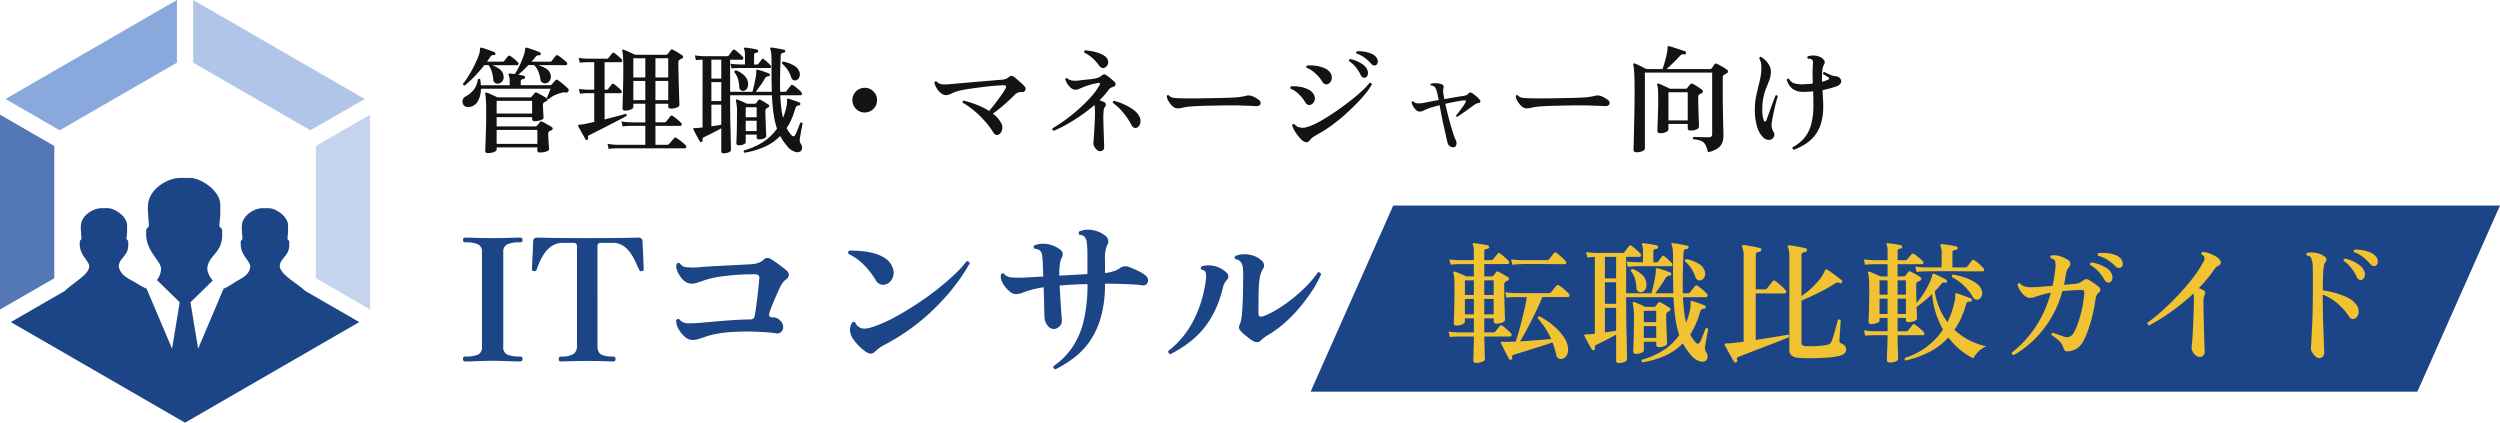
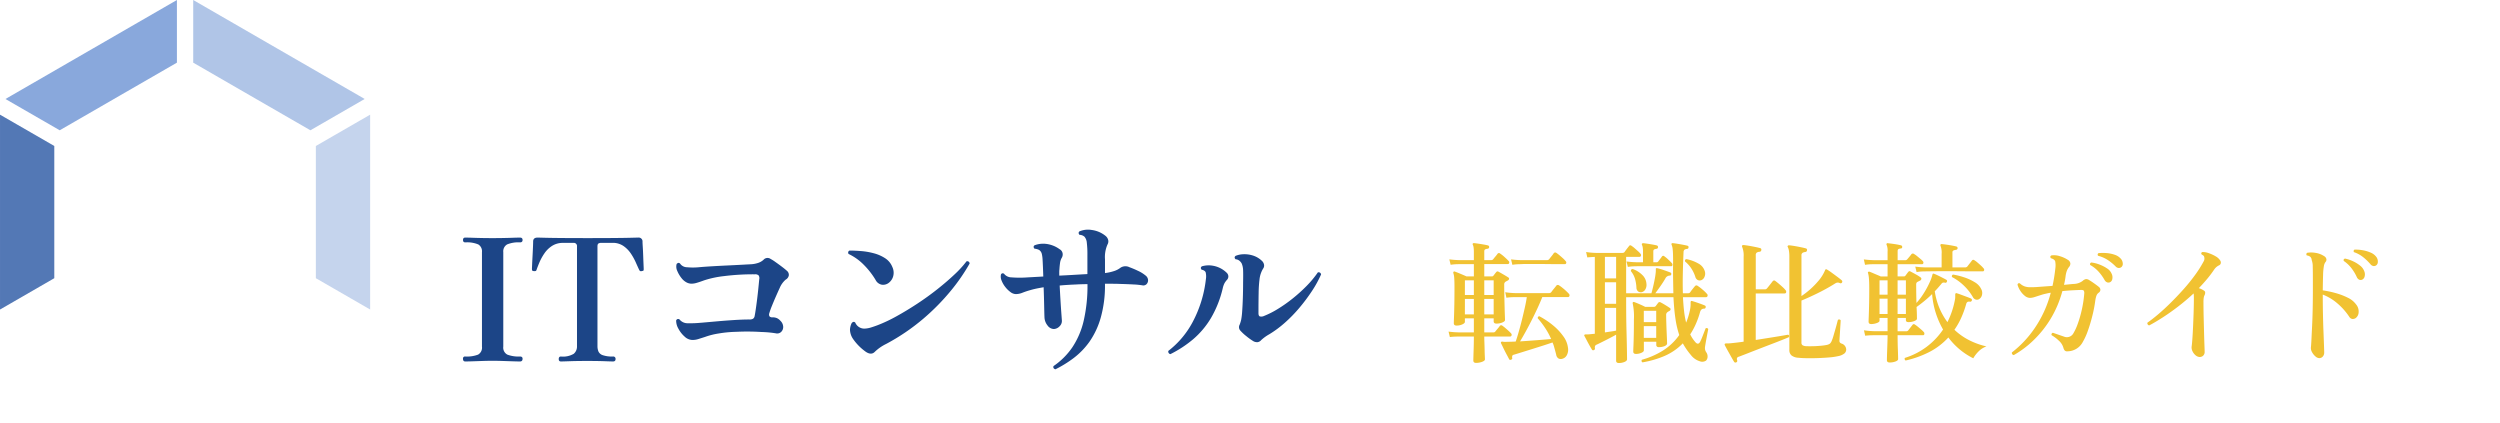
<svg xmlns="http://www.w3.org/2000/svg" width="322.361" height="54.5" viewBox="0 0 322.361 54.5">
  <g id="Group_99385" data-name="Group 99385" transform="translate(-133 -12.5)">
-     <path id="Path_275887" data-name="Path 275887" d="M.65,0H143.361l-10.65,24H-10Z" transform="translate(312 39)" fill="#1c4587" />
    <path id="Path_465261" data-name="Path 465261" d="M.99,0Q.7,0,.7-.352A.253.253,0,0,1,.99-.638,4.1,4.1,0,0,0,2.64-.88a1.028,1.028,0,0,0,.506-1.034V-14.1a1.032,1.032,0,0,0-.473-.99A3.763,3.763,0,0,0,.99-15.356q-.286,0-.286-.308t.286-.308q.374,0,.979.022t1.287.033q.682.011,1.254.011.55,0,1.243-.011t1.32-.033q.627-.022.979-.022.33,0,.33.308t-.33.308a3.781,3.781,0,0,0-1.661.264,1.019,1.019,0,0,0-.495.99V-1.914A1.017,1.017,0,0,0,6.424-.88a4.121,4.121,0,0,0,1.628.242q.33,0,.33.286,0,.352-.33.352Q7.7,0,7.073-.022L5.753-.066Q5.06-.088,4.51-.088q-.572,0-1.254.022L1.969-.022Q1.364,0,.99,0ZM13.332,0q-.286,0-.286-.308,0-.33.286-.33a2.712,2.712,0,0,0,1.65-.352,1.223,1.223,0,0,0,.418-.99V-14.828a.408.408,0,0,0-.462-.462h-1.32a2.572,2.572,0,0,0-1.43.385,3.458,3.458,0,0,0-.99.968,6.733,6.733,0,0,0-.638,1.155q-.242.572-.374.968-.044.132-.132.154a.659.659,0,0,1-.242,0H9.768q-.132-.022-.154-.1a.6.6,0,0,1-.022-.165q0-.088.022-.572t.055-1.1q.033-.616.055-1.144t.022-.726q0-.506.572-.506.11,0,.946.022t2.255.033q1.419.011,3.267.011t3.267-.011q1.419-.011,2.277-.033t.968-.022a.489.489,0,0,1,.55.528q0,.154.033.671t.055,1.144q.022.627.044,1.122t.022.583a.557.557,0,0,1-.022.187q-.022.055-.2.077a.169.169,0,0,0-.066.022.948.948,0,0,1-.154-.011q-.066-.011-.154-.187-.176-.374-.429-.946a7.451,7.451,0,0,0-.638-1.144,3.641,3.641,0,0,0-.957-.968,2.414,2.414,0,0,0-1.408-.4H18.524a.71.71,0,0,0-.341.077q-.143.077-.143.385V-1.98a1.85,1.85,0,0,0,.121.682.917.917,0,0,0,.55.484,3.737,3.737,0,0,0,1.331.176.292.292,0,0,1,.33.33q0,.308-.33.308-.22,0-1.089-.033T16.72-.066q-1.364,0-2.255.033T13.332,0Zm16.94-2.772a1.511,1.511,0,0,1-1-.44,3.622,3.622,0,0,1-.8-1.023,2.068,2.068,0,0,1-.286-1.045.273.273,0,0,1,.44-.132,1.323,1.323,0,0,0,1.078.484,14.237,14.237,0,0,0,1.694-.066h.022q.77-.066,1.87-.165t2.266-.176q1.166-.077,2.068-.077a.955.955,0,0,0,.462-.088.527.527,0,0,0,.22-.352q.066-.33.154-.935t.176-1.32q.088-.715.154-1.375T38.9-10.6a.648.648,0,0,0-.077-.495.642.642,0,0,0-.495-.143,30.01,30.01,0,0,0-3.96.231,12.913,12.913,0,0,0-2.552.539q-.594.22-.979.33a2.492,2.492,0,0,1-.671.11,1.424,1.424,0,0,1-.638-.165,2.018,2.018,0,0,1-.638-.539,3.88,3.88,0,0,1-.561-.946,1.275,1.275,0,0,1-.077-.9q.242-.242.44-.044a1.09,1.09,0,0,0,.9.473,8.087,8.087,0,0,0,1.628-.011q.77-.066,1.727-.121t1.914-.1q.957-.044,1.749-.088t1.232-.066a3.565,3.565,0,0,0,.957-.187,1.954,1.954,0,0,0,.649-.385.687.687,0,0,1,.924-.11,5.462,5.462,0,0,1,.627.4q.407.286.814.594t.649.528a.679.679,0,0,1,.253.583.781.781,0,0,1-.407.561,2.86,2.86,0,0,0-.77,1.078q-.176.374-.462,1.023t-.539,1.276a9.014,9.014,0,0,0-.341.957.477.477,0,0,0,.033.407.483.483,0,0,0,.385.121,1.356,1.356,0,0,1,.583.11,1.376,1.376,0,0,1,.429.33,1.13,1.13,0,0,1,.363.8.872.872,0,0,1-.275.649.744.744,0,0,1-.66.176q-.22-.044-.726-.1t-1.188-.077q-.66-.044-1.474-.055t-1.716.033a15.479,15.479,0,0,0-2.244.209,9.438,9.438,0,0,0-1.8.451l-.869.275A2.522,2.522,0,0,1,30.272-2.772Zm23.54,1.518q-.506.528-1.3-.088A6.666,6.666,0,0,1,51-2.9a2.209,2.209,0,0,1-.4-1.21,2.175,2.175,0,0,1,.22-.836q.242-.286.462-.066a1.257,1.257,0,0,0,1.276.77,3.142,3.142,0,0,0,.759-.143q.385-.121.8-.275a19.191,19.191,0,0,0,2.5-1.177q1.331-.737,2.684-1.628t2.574-1.859q1.221-.968,2.2-1.892a13.373,13.373,0,0,0,1.551-1.694.3.3,0,0,1,.4.286,24.443,24.443,0,0,1-2.387,3.465,28.475,28.475,0,0,1-3.564,3.63,26.921,26.921,0,0,1-4.807,3.267A5.679,5.679,0,0,0,53.812-1.254ZM55.55-10.1a1.194,1.194,0,0,1-.858.2,1.136,1.136,0,0,1-.792-.616,10.132,10.132,0,0,0-1.507-1.936,6.851,6.851,0,0,0-1.969-1.408.29.29,0,0,1,.11-.44q.66,0,1.5.066a9.037,9.037,0,0,1,1.65.286,5.018,5.018,0,0,1,1.452.638,2.386,2.386,0,0,1,.924,1.122,1.735,1.735,0,0,1,.1,1.243A1.6,1.6,0,0,1,55.55-10.1ZM77.088,1.012Q76.736.9,76.846.594a9.208,9.208,0,0,0,2.442-2.442A10.452,10.452,0,0,0,80.74-5.269a20.067,20.067,0,0,0,.484-4.7q-.374,0-.759.011t-.759.033q-.55.022-1.078.055t-.99.077q.044.88.1,1.815t.11,1.672q.055.737.077,1.045a.944.944,0,0,1-.3.726,1.08,1.08,0,0,1-.737.352,1.039,1.039,0,0,1-.8-.44,1.792,1.792,0,0,1-.407-1.034q-.022-.506-.044-1.606T75.57-9.57q-.528.088-.946.176t-.792.2a9.768,9.768,0,0,0-.99.33,2.3,2.3,0,0,1-.858.176,1.192,1.192,0,0,1-.693-.264,3.352,3.352,0,0,1-.671-.66,3.235,3.235,0,0,1-.473-.825,1.286,1.286,0,0,1-.077-.781.25.25,0,0,1,.418-.066,1.224,1.224,0,0,0,.935.44,13.418,13.418,0,0,0,1.771.022q.352-.022.957-.055l1.375-.077q-.022-.66-.044-1.2t-.044-.891a4.235,4.235,0,0,0-.1-.814.867.867,0,0,0-.3-.484.9.9,0,0,0-.253-.121,1.785,1.785,0,0,0-.385-.077q-.242-.242,0-.44a3.156,3.156,0,0,1,1.43-.187,3.687,3.687,0,0,1,1.8.693.744.744,0,0,1,.385.517.839.839,0,0,1-.1.583,1.758,1.758,0,0,0-.231.693q-.055.407-.077.8a2.6,2.6,0,0,0-.022.363v.451q.946-.044,1.881-.1t1.749-.1v-2.464a12.251,12.251,0,0,0-.077-1.584,1.351,1.351,0,0,0-.3-.77,1,1,0,0,0-.638-.242q-.22-.242-.022-.44a2.823,2.823,0,0,1,1.6-.187,3.558,3.558,0,0,1,1.771.759.99.99,0,0,1,.341.517.779.779,0,0,1-.077.583,3.981,3.981,0,0,0-.33,1.914V-11.4a5.887,5.887,0,0,0,1.122-.242,2.742,2.742,0,0,0,.9-.462,1.173,1.173,0,0,1,1.144-.044,11.285,11.285,0,0,1,1.067.451,4.28,4.28,0,0,1,.979.6.793.793,0,0,1,.341.594.7.7,0,0,1-.2.539.591.591,0,0,1-.561.143,9.955,9.955,0,0,0-1.144-.11q-.792-.044-1.694-.066-.462-.022-.957-.022h-1v.044a15.2,15.2,0,0,1-.539,4.3A10.32,10.32,0,0,1,81.5-2.574,9.676,9.676,0,0,1,79.442-.44,14.777,14.777,0,0,1,77.088,1.012Zm25.52-3.63a7.648,7.648,0,0,1-.891-.638,5.832,5.832,0,0,1-.759-.7.658.658,0,0,1-.11-.792q.044-.11.1-.286t.1-.374a8.755,8.755,0,0,0,.121-1.034q.055-.726.088-1.716t.033-2.024q.022-1.078,0-1.584a2.4,2.4,0,0,0-.176-.858,1.208,1.208,0,0,0-.286-.352.826.826,0,0,0-.506-.2q-.242-.242,0-.44a2.807,2.807,0,0,1,.979-.209,3.6,3.6,0,0,1,1.221.154,2.936,2.936,0,0,1,1.166.671.908.908,0,0,1,.3.506.654.654,0,0,1-.121.528,3.368,3.368,0,0,0-.462,1.408,15.087,15.087,0,0,0-.11,1.727q-.022,1.111-.022,2.607,0,.352.187.418a.834.834,0,0,0,.539-.066,11.405,11.405,0,0,0,1.738-.88,18.358,18.358,0,0,0,1.9-1.331,20.1,20.1,0,0,0,1.815-1.628,12.833,12.833,0,0,0,1.474-1.771.311.311,0,0,1,.418.264,14.439,14.439,0,0,1-1.188,2.156,22.943,22.943,0,0,1-1.617,2.156,18.191,18.191,0,0,1-1.892,1.936A13.75,13.75,0,0,1,104.654-3.5a5.418,5.418,0,0,0-1.034.748.727.727,0,0,1-.473.264A.96.96,0,0,1,102.608-2.618ZM91.916-.946a.332.332,0,0,1-.264-.418,11.5,11.5,0,0,0,3.124-3.7A15.4,15.4,0,0,0,96.492-10.6a2.277,2.277,0,0,0-.022-.869q-.088-.275-.528-.363-.22-.264.044-.44a3.087,3.087,0,0,1,1.452-.066,3.331,3.331,0,0,1,1.716.88.676.676,0,0,1,.231.429.637.637,0,0,1-.165.495,2.588,2.588,0,0,0-.319.429,2.648,2.648,0,0,0-.231.649,13.787,13.787,0,0,1-1.518,3.85,10.983,10.983,0,0,1-2.288,2.728A14.633,14.633,0,0,1,91.916-.946Z" transform="translate(192 59.109)" fill="#1c4587" />
-     <path id="Path_465260" data-name="Path 465260" d="M3.9,1.125q-.33,0-.33-.315,0-.06.015-.517T3.63-.885q.03-.72.045-1.575T3.69-4.17q0-1.11-.038-1.628a4.948,4.948,0,0,0-.082-.7.136.136,0,0,1,.03-.15.139.139,0,0,1,.165-.015,3.141,3.141,0,0,1,.42.157q.255.113.517.233t.428.21H9.345a.235.235,0,0,0,.195-.075l.195-.232.21-.248a.19.19,0,0,1,.27-.045q.135.06.39.195t.517.285a3.535,3.535,0,0,1,.4.255.187.187,0,0,1,.082.18.178.178,0,0,1-.128.165q-.075.045-.142.082a1.246,1.246,0,0,1-.143.068.378.378,0,0,0-.18.375q0,.24.022.6t.038.66q.015.3.015.375,0,.12-.18.218a1.751,1.751,0,0,1-.443.158,2.255,2.255,0,0,1-.5.06q-.345,0-.345-.285v-.24H5.04v1.2h5.025a.188.188,0,0,0,.165-.09q.075-.075.2-.225t.2-.255a.237.237,0,0,1,.12-.09.242.242,0,0,1,.165.045q.135.06.382.2t.5.285a3.216,3.216,0,0,1,.39.247.179.179,0,0,1,.082.173.2.2,0,0,1-.128.172q-.075.045-.135.075t-.135.06a.4.4,0,0,0-.18.375q0,.195.015.5t.038.615q.023.315.037.548T11.805.6q0,.2-.375.323a2.406,2.406,0,0,1-.78.127q-.36,0-.36-.285V.39H5.04v.3q0,.165-.352.3A2.187,2.187,0,0,1,3.9,1.125ZM1.44-4.815a.726.726,0,0,1-.525-.12.689.689,0,0,1-.255-.39A.765.765,0,0,1,.69-5.8a.712.712,0,0,1,.33-.367,3.39,3.39,0,0,0,1.065-.87,2.614,2.614,0,0,0,.525-1.32.2.2,0,0,1,.315-.015q.03.2.053.383A3.083,3.083,0,0,1,3-7.62H6.72v-.39a2.026,2.026,0,0,0-.12-.885q-.06-.12,0-.18a.15.15,0,0,1,.15-.06q.12.015.277.03t.353.045a8.507,8.507,0,0,0,.495-.863q.255-.5.473-1.043a7.12,7.12,0,0,0,.323-.975,2.711,2.711,0,0,0,.045-.375.183.183,0,0,1,.045-.135q.045-.045.15-.015.2.045.51.15t.645.225a5.248,5.248,0,0,1,.54.225.182.182,0,0,1,.12.225.2.2,0,0,1-.21.165.563.563,0,0,0-.262.023.7.7,0,0,0-.2.172,3.152,3.152,0,0,1-.24.3q-.135.15-.27.315h2.355a.318.318,0,0,0,.255-.1l.248-.33q.158-.21.247-.315a.251.251,0,0,1,.345-.03q.21.135.547.4a6.529,6.529,0,0,1,.517.45.21.21,0,0,1,.075.24.168.168,0,0,1-.165.135H10.41a4.756,4.756,0,0,1,1.005.45,1.178,1.178,0,0,1,.585.81.929.929,0,0,1-.112.735.731.731,0,0,1-.5.345.71.71,0,0,1-.458-.09.576.576,0,0,1-.247-.45A4.782,4.782,0,0,0,10.4-9.42a2.248,2.248,0,0,0-.533-.8H9.12q-.315.345-.645.66t-.63.57l.4.082q.187.037.307.068.15.03.15.225-.015.165-.21.195a.551.551,0,0,0-.255.075.29.29,0,0,0-.09.255v.465h3.78a.258.258,0,0,0,.21-.09l.233-.27q.143-.165.262-.285a.207.207,0,0,1,.3-.015,5.192,5.192,0,0,1,.427.315q.263.21.51.428t.367.338a.266.266,0,0,1,.045.36.274.274,0,0,1-.315.165,1.39,1.39,0,0,0-.27-.03.737.737,0,0,0-.27.06,4.131,4.131,0,0,0-.817.278,2.8,2.8,0,0,0-.832.532q-.24.03-.24-.2.075-.165.218-.525T12-7.17H3.015a3.3,3.3,0,0,1-.4,1.612A1.433,1.433,0,0,1,1.44-4.815ZM.93-7.59Q.7-7.59.7-7.8a9.362,9.362,0,0,0,.578-.818q.323-.5.645-1.095t.57-1.163A6.286,6.286,0,0,0,2.85-11.88a3.328,3.328,0,0,0,.045-.42.243.243,0,0,1,.045-.15q.045-.045.15-.015.195.045.51.15t.638.225q.322.12.532.21a.183.183,0,0,1,.105.225q-.045.18-.195.15a.669.669,0,0,0-.263.015.4.4,0,0,0-.173.18q-.105.15-.217.315t-.233.33h1.98a.292.292,0,0,0,.255-.1q.09-.12.225-.293t.225-.278a.228.228,0,0,1,.345-.045,4.969,4.969,0,0,1,.487.368,4.98,4.98,0,0,1,.457.428.21.21,0,0,1,.075.24.168.168,0,0,1-.165.135H4.455a3.734,3.734,0,0,1,.983.525,1.237,1.237,0,0,1,.488.84.846.846,0,0,1-.15.7.759.759,0,0,1-.525.315.723.723,0,0,1-.427-.1.489.489,0,0,1-.218-.4A5.071,5.071,0,0,0,4.418-9.36,2.827,2.827,0,0,0,4-10.215H3.45A16.532,16.532,0,0,1,2.16-8.73,14.539,14.539,0,0,1,.93-7.59ZM5.04-.06h5.25v-1.8H5.04Zm0-3.915H9.615V-5.61H5.04ZM19.485.585l-.15-.66a6.583,6.583,0,0,0,.96.12L20.7.06h3.51V-2.385H22.515l-.39.007a7.466,7.466,0,0,0-.84.068l-.15-.645a7.96,7.96,0,0,0,.96.105l.405.015h1.71v-2.4H22.665V-4.8q0,.165-.323.307a1.782,1.782,0,0,1-.727.142.465.465,0,0,1-.247-.06.243.243,0,0,1-.1-.225q0-.09.015-.622t.038-1.3q.023-.765.038-1.583t.015-1.507q0-.75-.03-1.44a4.64,4.64,0,0,0-.105-.945.161.161,0,0,1,.015-.15.16.16,0,0,1,.18-.015q.15.06.42.173t.548.24q.277.128.472.233H26.88a.288.288,0,0,0,.21-.09q.075-.09.188-.248l.188-.262q.1-.15.315-.045t.585.33q.375.225.585.375a.22.22,0,0,1,.127.232.289.289,0,0,1-.187.218.53.53,0,0,0-.127.052,1.113,1.113,0,0,0-.128.083q-.165.075-.165.39,0,.54.015,1.23t.037,1.4q.023.713.038,1.327t.03,1.02q.015.4.015.48,0,.18-.337.315a1.982,1.982,0,0,1-.743.135.5.5,0,0,1-.262-.06.243.243,0,0,1-.1-.225v-.345h-1.65v2.4h1.11a.365.365,0,0,0,.27-.1,2.53,2.53,0,0,0,.173-.2q.112-.143.225-.293a2.192,2.192,0,0,1,.158-.195.184.184,0,0,1,.285-.03,1.831,1.831,0,0,1,.36.24q.225.18.435.368a3.452,3.452,0,0,1,.3.293A.274.274,0,0,1,28.9-2.5a.162.162,0,0,1-.172.12h-3.21V.06h1.5a.347.347,0,0,0,.255-.105q.06-.075.195-.225t.263-.3q.127-.15.188-.21a.2.2,0,0,1,.3-.045,4.506,4.506,0,0,1,.42.285q.24.18.45.36a3.21,3.21,0,0,1,.315.3.256.256,0,0,1,.075.262A.166.166,0,0,1,29.31.51H20.715l-.39.007A7.466,7.466,0,0,0,19.485.585Zm-2.76-1.17q-.165.06-.225-.06-.1-.18-.285-.5t-.36-.652q-.18-.33-.285-.51-.045-.1-.015-.15a.161.161,0,0,1,.15-.075q.12-.015.278-.03a3.262,3.262,0,0,0,.368-.06q.255-.045.585-.12t.69-.15V-6.6H16.8l-.315.007a5.173,5.173,0,0,0-.69.068l-.15-.63a7.622,7.622,0,0,0,.817.09l.337.015h.825v-3.54H16.77l-.315.007q-.315.008-.69.052l-.15-.63a6,6,0,0,0,.818.1l.337.015h2.49a.221.221,0,0,0,.21-.1q.075-.105.225-.293t.21-.278q.12-.18.33-.045a4.982,4.982,0,0,1,.472.375q.292.255.442.405a.242.242,0,0,1,.067.247.167.167,0,0,1-.172.143H18.96v3.54h.255a.234.234,0,0,0,.21-.09,2.888,2.888,0,0,1,.225-.3,2.187,2.187,0,0,0,.21-.285q.12-.165.33-.03a4.982,4.982,0,0,1,.473.375,5.271,5.271,0,0,1,.427.405.222.222,0,0,1,.083.24A.165.165,0,0,1,21-6.6H18.96v3.39q.81-.21,1.553-.4t1.162-.338a.207.207,0,0,1,.113.113.192.192,0,0,1-.008.172q-.4.225-1.02.548t-1.312.682q-.7.36-1.343.683L17.01-1.2a.406.406,0,0,0-.187.15.359.359,0,0,0,.007.24A.181.181,0,0,1,16.725-.585ZM25.515-5.7h1.65V-8.175h-1.65Zm0-2.925h1.65V-11.1h-1.65ZM22.665-5.7H24.21V-8.175H22.665Zm0-2.925H24.21V-11.1H22.665ZM34.32,1.155q-.315,0-.315-.27V-2.07q-.51.285-1.148.607t-1.042.517A.367.367,0,0,0,31.62-.8a.489.489,0,0,0-.03.263.182.182,0,0,1-.12.225.161.161,0,0,1-.225-.075q-.105-.165-.263-.45t-.315-.585q-.157-.3-.262-.5-.045-.09,0-.135A.183.183,0,0,1,30.54-2.1h.18q.105,0,.255-.015l.292-.03.323-.03V-10.92l-.278.015q-.277.015-.577.045l-.135-.615a7.175,7.175,0,0,0,.788.09l.322.015h3.03a.3.3,0,0,0,.24-.1q.075-.12.248-.345t.247-.315a.179.179,0,0,1,.3-.03,2,2,0,0,1,.33.248l.39.345a1.874,1.874,0,0,1,.27.278.246.246,0,0,1,.075.255.165.165,0,0,1-.165.12h-1.53v4.14h2.88q.075-.27.173-.69t.188-.87a7.541,7.541,0,0,0,.12-.78,2.1,2.1,0,0,0,.015-.225v-.15q-.015-.09.03-.12.03-.03.135-.015a6.542,6.542,0,0,1,.743.217q.458.158.728.262a.171.171,0,0,1,.12.21q-.015.15-.195.15a.576.576,0,0,0-.48.33q-.24.42-.562.877t-.577.8h2.055q-.015-.78-.03-1.672t0-1.943q0-.975-.045-1.358a1.789,1.789,0,0,0-.12-.532.162.162,0,0,1,0-.165.171.171,0,0,1,.15-.03q.2.015.51.068t.638.112q.323.06.487.1t.135.2q0,.15-.18.18a.5.5,0,0,0-.285.09.4.4,0,0,0-.105.285q-.06,1.38-.082,2.535T41.6-6.78h.6a.262.262,0,0,0,.24-.12,4.06,4.06,0,0,1,.255-.345q.18-.225.27-.33a.212.212,0,0,1,.315-.045,4.827,4.827,0,0,1,.57.435,4.386,4.386,0,0,1,.48.465.237.237,0,0,1,.075.255.176.176,0,0,1-.18.135H41.61q.045.87.127,1.59a9.738,9.738,0,0,0,.233,1.305,7.673,7.673,0,0,0,.412-1.327,3.536,3.536,0,0,0,.1-.953.237.237,0,0,1,.03-.15q.03-.06.135-.03.27.075.727.233t.728.278a.162.162,0,0,1,.09.21q-.015.15-.195.15a.427.427,0,0,0-.255.075.583.583,0,0,0-.18.285,9.778,9.778,0,0,1-.495,1.4,8.227,8.227,0,0,1-.63,1.163,4.12,4.12,0,0,0,.585.885q.33.375.555-.06.12-.24.24-.548L44.04-2.4q.1-.27.15-.39a.228.228,0,0,1,.18-.015.182.182,0,0,1,.12.105q-.03.15-.083.428t-.113.6q-.06.323-.1.585t-.06.367a1.071,1.071,0,0,0,0,.36.964.964,0,0,0,.135.3.8.8,0,0,1,.15.51.641.641,0,0,1-.18.435.768.768,0,0,1-.713.075A2.019,2.019,0,0,1,42.51.24,7.971,7.971,0,0,1,41.6-1.08,6.5,6.5,0,0,1,39.51.352a10.923,10.923,0,0,1-2.505.727.193.193,0,0,1-.06-.3A8.96,8.96,0,0,0,39.308-.248,6.494,6.494,0,0,0,41.19-2.025a10.335,10.335,0,0,1-.427-1.815q-.157-1.035-.233-2.49H35.145v.51q0,.75.007,1.605t.03,1.695q.023.84.038,1.553T35.243.2q.008.457.007.532,0,.18-.292.3A1.664,1.664,0,0,1,34.32,1.155ZM36.27.12q-.315,0-.315-.27,0-.135.022-.645t.037-1.29q.015-.78.015-1.71A7.027,7.027,0,0,0,35.9-5.61q-.03-.105.03-.15a.119.119,0,0,1,.15-.015q.225.075.615.247t.615.293H38.31a.27.27,0,0,0,.21-.105q.12-.165.27-.36a.205.205,0,0,1,.27-.045q.21.105.525.3t.51.33a.168.168,0,0,1,.1.165.235.235,0,0,1-.127.18q-.06.03-.12.068t-.12.082a.386.386,0,0,0-.135.345q0,.33.015.84t.037,1.02q.022.51.037.885t.015.465q0,.18-.277.3a1.677,1.677,0,0,1-.668.12.252.252,0,0,1-.285-.285v-.33h-1.41v.975q0,.165-.27.285A1.5,1.5,0,0,1,36.27.12Zm-.93-9.9-.15-.615q.48.06.825.075l.345.015h.7v-1.17a3.327,3.327,0,0,0-.03-.5,1.015,1.015,0,0,0-.075-.277q-.06-.12,0-.18a.183.183,0,0,1,.135-.045q.18.015.48.06t.6.1q.3.052.465.1a.2.2,0,0,1,.135.21.193.193,0,0,1-.18.18.731.731,0,0,0-.255.068q-.1.052-.1.233v1.23h.345a.236.236,0,0,0,.225-.105q.075-.1.21-.278t.195-.263a.173.173,0,0,1,.285-.03,3.594,3.594,0,0,1,.443.368q.262.247.412.412a.265.265,0,0,1,.06.233.14.14,0,0,1-.15.112h-3.9l-.315.008A5.547,5.547,0,0,0,35.34-9.78ZM32.73-2.325q.36-.06.69-.105t.585-.105v-2.58H32.73Zm0-3.255h1.275V-8.025H32.73Zm0-2.9h1.275V-10.92H32.73Zm10.95.21a.537.537,0,0,1-.375-.015.572.572,0,0,1-.285-.36,3.9,3.9,0,0,0-.443-.937,3.517,3.517,0,0,0-.728-.818q-.06-.24.165-.27a4.467,4.467,0,0,1,1.327.488,1.471,1.471,0,0,1,.743.847.913.913,0,0,1-.022.682A.652.652,0,0,1,43.68-8.265ZM36.9-6.9a.538.538,0,0,1-.382-.082.574.574,0,0,1-.2-.457,4.377,4.377,0,0,0-.165-1,2.466,2.466,0,0,0-.465-.863q0-.24.21-.24a2.9,2.9,0,0,1,1.095.682,1.511,1.511,0,0,1,.465,1,1.016,1.016,0,0,1-.143.667A.649.649,0,0,1,36.9-6.9Zm.255,5.19h1.41V-3.045h-1.41Zm0-1.785h1.41v-1.29h-1.41ZM52.5-4.11a1.532,1.532,0,0,1-1.125-.465A1.532,1.532,0,0,1,50.91-5.7a1.532,1.532,0,0,1,.465-1.125A1.532,1.532,0,0,1,52.5-7.29a1.532,1.532,0,0,1,1.125.465A1.532,1.532,0,0,1,54.09-5.7a1.532,1.532,0,0,1-.465,1.125A1.532,1.532,0,0,1,52.5-4.11ZM69.765-1.26q-.4.195-.69-.285A10.378,10.378,0,0,0,67.988-3a12.814,12.814,0,0,0-1.373-1.335A9.733,9.733,0,0,0,65.13-5.37a.208.208,0,0,1,.015-.172.176.176,0,0,1,.12-.1,13.535,13.535,0,0,1,1.665.532,9.25,9.25,0,0,1,1.605.8q.375-.42.787-.96t.78-1.057a7.818,7.818,0,0,0,.548-.863q.225-.435-.225-.435-.465.015-1.2.075t-1.56.165q-.825.105-1.567.21t-1.208.21a5.281,5.281,0,0,0-1.155.39A1.8,1.8,0,0,1,63-6.345a1.077,1.077,0,0,1-.675-.262,2.313,2.313,0,0,1-.555-.645,2.19,2.19,0,0,1-.285-.727.184.184,0,0,1,.12-.135.19.19,0,0,1,.165.015,1.168,1.168,0,0,0,.667.353,4.807,4.807,0,0,0,1.088-.023l1.027-.09,1.56-.135q.862-.075,1.7-.143t1.493-.127q.652-.06.922-.075a1.493,1.493,0,0,0,.525-.127,1.928,1.928,0,0,0,.36-.233.456.456,0,0,1,.57-.045q.195.135.48.375t.563.5a3.733,3.733,0,0,1,.427.45.364.364,0,0,1,.045.435.378.378,0,0,1-.39.24,1.139,1.139,0,0,0-.555.075,1.211,1.211,0,0,0-.435.3q-.345.36-.825.8T70-4.71q-.51.42-.975.75a3.679,3.679,0,0,1,1.035,1.155,1.16,1.16,0,0,1,.15.945A.857.857,0,0,1,69.765-1.26ZM82.845.885a.62.62,0,0,1-.4-.173,1.47,1.47,0,0,1-.338-.42A.892.892,0,0,1,81.99-.2q0-.06.007-.165T82.02-.6q.03-.345.06-.84t.06-1.05q.03-.555.045-1.072t0-.908q-.015-.195-.022-.345a1.149,1.149,0,0,0-.037-.255,20.037,20.037,0,0,1-1.687,1.305q-.908.63-1.815,1.147a15.908,15.908,0,0,1-1.732.863.225.225,0,0,1-.18-.315,16.684,16.684,0,0,0,1.6-1.043q.877-.637,1.74-1.4a20.344,20.344,0,0,0,1.582-1.56A8.541,8.541,0,0,0,82.755-7.59q.12-.2.06-.278a.174.174,0,0,0-.195-.052,7.572,7.572,0,0,0-.915.2q-.5.135-.93.3-.33.135-.6.255a1.288,1.288,0,0,1-.525.12.874.874,0,0,1-.548-.225,2.136,2.136,0,0,1-.473-.54,2.233,2.233,0,0,1-.27-.6.21.21,0,0,1,.1-.113.145.145,0,0,1,.135-.007,1.253,1.253,0,0,0,.6.292,3.108,3.108,0,0,0,.9.007q.555-.075,1.193-.135a8.284,8.284,0,0,0,1.087-.165,1.573,1.573,0,0,0,.39-.135,2.077,2.077,0,0,0,.285-.2.579.579,0,0,1,.315-.157.479.479,0,0,1,.3.113,5.206,5.206,0,0,1,.54.4q.3.247.51.457a.37.37,0,0,1,.12.36.374.374,0,0,1-.285.27,1.171,1.171,0,0,0-.382.173,1.61,1.61,0,0,0-.353.4q-.21.285-.472.577t-.562.593q.165.045.307.1a1.651,1.651,0,0,1,.247.112.417.417,0,0,1,.248.27.4.4,0,0,1-.083.33.8.8,0,0,0-.18.428q-.03.247-.045.547-.015.33,0,.908t.037,1.222q.022.645.037,1.17.015.36.023.622t.007.352a.467.467,0,0,1-.158.375A.568.568,0,0,1,82.845.885ZM87.63-2.16a.483.483,0,0,1-.39.015.618.618,0,0,1-.315-.285,8.475,8.475,0,0,0-1-1.545A7.649,7.649,0,0,0,84.5-5.355a.236.236,0,0,1,.03-.165.185.185,0,0,1,.135-.09,7.639,7.639,0,0,1,1.3.465,6.857,6.857,0,0,1,1.178.682,2.365,2.365,0,0,1,.75.833,1.215,1.215,0,0,1,.127.922A.817.817,0,0,1,87.63-2.16ZM83.415-9.87a.451.451,0,0,1-.36,0,1.044,1.044,0,0,1-.39-.36,4.985,4.985,0,0,0-.825-.915,4.192,4.192,0,0,0-1.02-.675.228.228,0,0,1-.015-.18.182.182,0,0,1,.105-.12,6.286,6.286,0,0,1,.825.1,6.109,6.109,0,0,1,.923.24,3.128,3.128,0,0,1,.787.39,1.011,1.011,0,0,1,.42.577.733.733,0,0,1-.09.63A.925.925,0,0,1,83.415-9.87Zm9.12,5.175A1.584,1.584,0,0,1,92-5.115a2.636,2.636,0,0,1-.413-.622,1.089,1.089,0,0,1-.135-.5.171.171,0,0,1,.27-.075.879.879,0,0,0,.443.278,5.007,5.007,0,0,0,.727.082q.435.015,1.223.023t1.838-.008l1.74-.03q.84-.015,1.53-.037t1.125-.053q.39-.03.713-.082t.622-.128a1.312,1.312,0,0,1,.735.03,3.084,3.084,0,0,1,.525.247,2.614,2.614,0,0,1,.4.278.451.451,0,0,1,.188.517q-.1.277-.607.263-.51-.03-1.192-.053T100.5-5.025h-.9q-.645,0-1.493.015t-1.71.037q-.862.022-1.567.068a8.19,8.19,0,0,0-1.065.12l-.15.03-.15.03a4.518,4.518,0,0,1-.472.082A1.173,1.173,0,0,1,92.535-4.695ZM108.9-.525a5.781,5.781,0,0,1-.54-.593,5.189,5.189,0,0,1-.473-.7,2.808,2.808,0,0,1-.277-.645.223.223,0,0,1,.285-.15,1.361,1.361,0,0,0,.323.285,1.015,1.015,0,0,0,.427.15,1.5,1.5,0,0,0,.63.015,5.134,5.134,0,0,0,.75-.24,10.634,10.634,0,0,0,1.515-.758q.855-.5,1.77-1.132t1.77-1.3q.855-.668,1.515-1.275a8.782,8.782,0,0,0,1-1.057.233.233,0,0,1,.2.03.237.237,0,0,1,.1.165,8.138,8.138,0,0,1-.833,1.2q-.547.675-1.267,1.4T114.27-3.69q-.81.705-1.642,1.305a15.556,15.556,0,0,1-1.6,1.02,8.43,8.43,0,0,0-.75.458,1.671,1.671,0,0,0-.39.382Q109.53-.015,108.9-.525Zm3.48-7.335a.584.584,0,0,1-.442.12.675.675,0,0,1-.457-.375,4.166,4.166,0,0,0-.518-.682,5.4,5.4,0,0,0-.705-.645,2.769,2.769,0,0,0-.772-.428.181.181,0,0,1-.037-.165.21.21,0,0,1,.1-.135,5.032,5.032,0,0,1,1.155.045,4.3,4.3,0,0,1,1.1.307,1.608,1.608,0,0,1,.735.592,1.035,1.035,0,0,1,.18.78A.921.921,0,0,1,112.38-7.86ZM110.1-5.145a.575.575,0,0,1-.4.06.753.753,0,0,1-.42-.375,4.571,4.571,0,0,0-.787-.99,3.322,3.322,0,0,0-1.073-.735.181.181,0,0,1-.037-.165.21.21,0,0,1,.1-.135,5.328,5.328,0,0,1,1.118.06,3.728,3.728,0,0,1,1.058.323,1.608,1.608,0,0,1,.705.608.974.974,0,0,1,.15.8A.848.848,0,0,1,110.1-5.145Zm6.96-3.465a.466.466,0,0,1-.307-.015.568.568,0,0,1-.278-.285,5.624,5.624,0,0,0-.622-1,3.679,3.679,0,0,0-.893-.817.182.182,0,0,1,.135-.27,3.857,3.857,0,0,1,.908.285,3.858,3.858,0,0,1,.832.495,1.388,1.388,0,0,1,.48.645.882.882,0,0,1,.037.623A.529.529,0,0,1,117.06-8.61Zm1.41-1.635a.465.465,0,0,1-.308.075.518.518,0,0,1-.338-.21,5.94,5.94,0,0,0-.847-.78,3.576,3.576,0,0,0-1.058-.54q-.12-.2.06-.3a4.072,4.072,0,0,1,.908.045,4.1,4.1,0,0,1,.915.248,1.485,1.485,0,0,1,.653.472.82.82,0,0,1,.2.578A.53.53,0,0,1,118.47-10.245ZM128.445.375a.828.828,0,0,1-.48-.127.7.7,0,0,1-.315-.472q-.03-.15-.075-.315t-.09-.375q-.1-.48-.27-1.215t-.322-1.522q-.158-.787-.263-1.4-.465.12-.862.233a6.176,6.176,0,0,0-.653.218q-.375.15-.592.263a.983.983,0,0,1-.457.112.706.706,0,0,1-.473-.21,1.9,1.9,0,0,1-.39-.495,1.491,1.491,0,0,1-.187-.51q.09-.165.21-.09a.877.877,0,0,0,.488.232,2.4,2.4,0,0,0,.832-.052l.84-.158q.525-.1,1.125-.2-.075-.4-.143-.712a3.929,3.929,0,0,0-.128-.473,1.212,1.212,0,0,0-.24-.51.684.684,0,0,0-.5-.18.156.156,0,0,1,.015-.24,2.048,2.048,0,0,1,.645-.06,2.363,2.363,0,0,1,.69.12.393.393,0,0,1,.27.54,1.4,1.4,0,0,0-.03.413q.015.217.075.577.015.09.037.188a2.167,2.167,0,0,1,.038.217q.735-.135,1.388-.247t.982-.158a1.746,1.746,0,0,0,.427-.1.808.808,0,0,0,.308-.218.327.327,0,0,1,.45-.075,6.6,6.6,0,0,1,.533.405,3.213,3.213,0,0,1,.472.465.249.249,0,0,1,.075.285.262.262,0,0,1-.24.15.78.78,0,0,0-.247.06,2,2,0,0,0-.217.12l-.533.383-.667.48q-.345.247-.63.442t-.435.285q-.18-.03-.15-.18.15-.18.4-.5t.488-.66a4.449,4.449,0,0,0,.345-.548q.135-.255-.2-.24-.405.045-1.087.172t-1.343.278q.135.585.3,1.26t.353,1.335q.188.66.367,1.215a7.522,7.522,0,0,0,.345.9.756.756,0,0,1,.053.592A.407.407,0,0,1,128.445.375Zm9.09-5.07a1.584,1.584,0,0,1-.533-.42,2.637,2.637,0,0,1-.413-.622,1.089,1.089,0,0,1-.135-.5.171.171,0,0,1,.27-.075.879.879,0,0,0,.442.278,5.007,5.007,0,0,0,.728.082q.435.015,1.222.023t1.838-.008l1.74-.03q.84-.015,1.53-.037t1.125-.053q.39-.03.712-.082t.622-.128a1.312,1.312,0,0,1,.735.03,3.085,3.085,0,0,1,.525.247,2.615,2.615,0,0,1,.4.278.451.451,0,0,1,.188.517q-.1.277-.608.263-.51-.03-1.192-.053T145.5-5.025h-.9q-.645,0-1.493.015t-1.71.037q-.862.022-1.568.068a8.19,8.19,0,0,0-1.065.12l-.15.03-.15.03a4.517,4.517,0,0,1-.473.082A1.173,1.173,0,0,1,137.535-4.695ZM152.01,1.02q-.375,0-.375-.33,0-.06.015-.54t.03-1.252q.015-.773.038-1.733t.038-1.995q.015-1.035.015-2.025,0-1.425-.045-2.265a6.8,6.8,0,0,0-.12-1.125.157.157,0,0,1,.03-.165.16.16,0,0,1,.18-.015q.255.1.712.33t.788.39h2.055q.105-.285.232-.713t.24-.892a7.81,7.81,0,0,0,.158-.81v-.06q.015-.105.023-.18a.4.4,0,0,0-.008-.135.207.207,0,0,1,.045-.15.283.283,0,0,1,.165-.015,6.323,6.323,0,0,1,.615.18l.818.27q.413.135.622.21a.159.159,0,0,1,.113.105.222.222,0,0,1-.008.15.165.165,0,0,1-.24.135.534.534,0,0,0-.51.18q-.345.39-.847.885t-.893.84h5.6a.228.228,0,0,0,.225-.12,2.581,2.581,0,0,0,.173-.24q.1-.15.173-.255.1-.165.33-.06a6.823,6.823,0,0,1,.675.36,5.966,5.966,0,0,1,.615.4.259.259,0,0,1,.128.24.256.256,0,0,1-.173.225q-.075.045-.15.083L163.35-9a.349.349,0,0,0-.165.15.673.673,0,0,0-.045.285V-6.54q0,.855.015,1.755t.03,1.68q.015.78.03,1.305t.015.645a2.676,2.676,0,0,1-.158.945,1.583,1.583,0,0,1-.585.727,3.587,3.587,0,0,1-1.253.5A3.935,3.935,0,0,0,160.9.053a1.129,1.129,0,0,0-.54-.495A3.355,3.355,0,0,0,159.33-.66a.181.181,0,0,1-.038-.165.232.232,0,0,1,.083-.135q.12,0,.495.015t.81.022q.435.007.705.007.39,0,.39-.4V-9.255H153.1V.54q0,.195-.322.338A1.9,1.9,0,0,1,152.01,1.02Zm3.06-2.46q-.36,0-.36-.315,0-.075.015-.457t.037-.968q.022-.585.038-1.26t.015-1.32q0-.75-.023-1.215a2.355,2.355,0,0,0-.1-.66q-.06-.12.015-.165a.145.145,0,0,1,.18-.03q.165.06.428.18l.54.247q.277.128.473.233h2.01a.235.235,0,0,0,.2-.075q.075-.09.2-.247a3.407,3.407,0,0,1,.232-.262q.1-.15.3-.045a5.464,5.464,0,0,1,.607.352q.382.247.577.4a.253.253,0,0,1,.128.233.251.251,0,0,1-.158.217,1.05,1.05,0,0,0-.15.075q-.075.045-.135.075a.378.378,0,0,0-.165.345q0,.435.015,1.058t.037,1.237q.022.615.038,1.043t.015.472q0,.225-.322.368a1.9,1.9,0,0,1-.773.142q-.36,0-.36-.315v-.54h-2.49v.7q0,.21-.315.352A1.808,1.808,0,0,1,155.07-1.44Zm1.065-1.65h2.49V-6.72h-2.49ZM172.3.7a.279.279,0,0,1-.15-.142.207.207,0,0,1,0-.187A5.17,5.17,0,0,0,173.633-.8a4.552,4.552,0,0,0,.892-1.725,9.156,9.156,0,0,0,.3-2.52q0-.525-.007-.96t-.023-.825q-.33.03-.652.045t-.622.015a2.176,2.176,0,0,1-1.372-.39A2.022,2.022,0,0,1,171.4-8.34q.1-.21.285-.105a1.124,1.124,0,0,0,.712.585,3.861,3.861,0,0,0,.982.12q.315-.015.668-.037t.7-.068q-.015-.645-.023-1.23t.038-1.26a1.171,1.171,0,0,0-.007-.405.4.4,0,0,0-.173-.24.478.478,0,0,0-.218-.052q-.142-.008-.247-.008-.15-.18,0-.315a2.074,2.074,0,0,1,.72-.1,2.065,2.065,0,0,1,.75.142,1.276,1.276,0,0,1,.592.428.484.484,0,0,1,.023.578,2.15,2.15,0,0,0-.24.922,11.25,11.25,0,0,0-.015,1.313,4.229,4.229,0,0,0,.443-.135,3.557,3.557,0,0,0,.352-.15q.12-.06.113-.15a.23.23,0,0,0-.128-.165q-.09-.06-.3-.187l-.36-.218a.209.209,0,0,1,.165-.255q.135.06.375.18t.5.225a1.6,1.6,0,0,0,.442.12,1.369,1.369,0,0,1,.488.113.656.656,0,0,1,.247.217.511.511,0,0,1,.09.548.9.9,0,0,1-.54.443q-.435.15-.9.278t-.93.218q.03.51.06,1.035t.03,1.035a7.459,7.459,0,0,1-.3,2.258,4.71,4.71,0,0,1-.833,1.582,5.038,5.038,0,0,1-1.215,1.072A7.942,7.942,0,0,1,172.3.7ZM169.47-.675a.777.777,0,0,1-.495.09.923.923,0,0,1-.525-.225,3.1,3.1,0,0,1-.863-1.395,7.416,7.416,0,0,1-.307-2.325,8.363,8.363,0,0,1,.21-1.905q.21-.9.42-1.778a7.548,7.548,0,0,0,.21-1.762,2.465,2.465,0,0,0-.075-.6,1.761,1.761,0,0,0-.195-.495q.03-.24.225-.21a2.9,2.9,0,0,1,.885.818,1.805,1.805,0,0,1,.39,1.073,3.025,3.025,0,0,1-.165.99q-.165.48-.39,1.012a7.832,7.832,0,0,0-.39,1.223,7.1,7.1,0,0,0-.165,1.635,4.016,4.016,0,0,0,.195,1.455q.075.135.18.12a.191.191,0,0,0,.15-.15q.165-.45.375-1.043t.428-1.177q.218-.585.382-.99a.192.192,0,0,1,.173-.007.207.207,0,0,1,.113.112q-.1.33-.225.8t-.24,1q-.12.525-.21,1t-.12.8a1.758,1.758,0,0,0,.037.5,2.18,2.18,0,0,0,.218.517.594.594,0,0,1,.067.51A.706.706,0,0,1,169.47-.675Z" transform="translate(192 31.114)" fill="rgba(19,18,18,0.99)" />
    <path id="Path_465262" data-name="Path 465262" d="M4.335,1.292q-.357,0-.357-.306,0-.068.009-.433t.026-.859q.017-.493.025-.986t.009-.816H2.125L1.76-2.1q-.365.008-.808.059l-.17-.7q.544.068.935.085l.391.017H4.046V-4.454H2.89v.459q0,.17-.332.323a1.744,1.744,0,0,1-.74.153q-.357,0-.357-.306,0-.153.025-.816T1.53-6.307q.017-1,.017-2.159,0-.8-.034-1.207a2.38,2.38,0,0,0-.119-.629.184.184,0,0,1,.051-.17.153.153,0,0,1,.17,0q.153.051.425.161t.57.238q.3.128.484.212h.952v-1.581H2.21l-.357.009a6.287,6.287,0,0,0-.8.076l-.17-.7q.544.068.935.085l.391.017H4.046v-1.037a4.134,4.134,0,0,0-.034-.587,1.186,1.186,0,0,0-.085-.332.165.165,0,0,1-.017-.187.184.184,0,0,1,.17-.051q.2.017.544.068t.688.111q.349.059.536.111a.209.209,0,0,1,.17.238q-.017.17-.221.2a.829.829,0,0,0-.289.076q-.119.059-.119.264v1.122h.884a.34.34,0,0,0,.272-.119q.085-.119.28-.349a4.186,4.186,0,0,0,.264-.332.22.22,0,0,1,.34-.051,4.77,4.77,0,0,1,.578.459q.34.306.51.493a.248.248,0,0,1,.085.272.187.187,0,0,1-.187.136H5.389V-9.86h.986a.226.226,0,0,0,.187-.085q.068-.085.178-.23t.2-.246a.2.2,0,0,1,.272-.051q.255.136.663.374t.612.374a.175.175,0,0,1,.1.187.294.294,0,0,1-.153.2L8.3-9.265q-.068.034-.153.085a.4.4,0,0,0-.187.391q0,.748.017,1.513t.034,1.419q.017.655.034,1.088t.017.536q0,.17-.34.314a1.938,1.938,0,0,1-.765.144q-.357,0-.357-.306v-.374H5.389v1.819H6.528a.331.331,0,0,0,.289-.119q.085-.119.289-.357a4.251,4.251,0,0,0,.272-.34.22.22,0,0,1,.34-.051,4.3,4.3,0,0,1,.374.289q.221.187.425.374a3.823,3.823,0,0,1,.306.306.258.258,0,0,1,.085.281.188.188,0,0,1-.187.144H5.389q0,.323.017.782t.026.918Q5.44.051,5.457.4t.017.434q0,.187-.374.323A2.222,2.222,0,0,1,4.335,1.292ZM8.84.884Q8.653.952,8.585.8,8.5.629,8.288.238T7.871-.578q-.2-.425-.323-.663-.034-.119.017-.17a.255.255,0,0,1,.2-.034,1.792,1.792,0,0,0,.238.026,2.086,2.086,0,0,0,.323-.008q.238,0,.519-.008t.6-.026q.17-.493.382-1.232t.417-1.556q.2-.816.374-1.589t.255-1.352H9.418l-.365.008a6.314,6.314,0,0,0-.808.076L8.092-7.82a8.616,8.616,0,0,0,.935.1l.391.017h4.318a.393.393,0,0,0,.289-.119,4.681,4.681,0,0,1,.323-.425q.238-.289.323-.408a.255.255,0,0,1,.357-.051,4.084,4.084,0,0,1,.425.306q.255.2.484.416t.348.349a.29.29,0,0,1,.085.3.2.2,0,0,1-.2.144h-3.3q-.255.646-.612,1.419T11.5-4.207q-.4.79-.791,1.5T10-1.479q1.037-.068,2.151-.153t1.861-.153A9.235,9.235,0,0,0,13.243-3.2a11.152,11.152,0,0,0-.952-1.25.213.213,0,0,1,.2-.272,10.333,10.333,0,0,1,1.751,1.164,7.174,7.174,0,0,1,1.343,1.428,3.121,3.121,0,0,1,.6,1.487A1.488,1.488,0,0,1,16.031.3a.911.911,0,0,1-.6.468.629.629,0,0,1-.467-.043.675.675,0,0,1-.3-.485q-.119-.476-.255-.952a3.559,3.559,0,0,0-.221-.629q-.493.17-1.156.383T11.67-.527l-1.335.417L9.265.221A.406.406,0,0,0,9.01.357a.5.5,0,0,0-.017.306Q9.027.816,8.84.884Zm.17-12.24-.17-.7q.544.068.935.085l.391.017h3.3a.393.393,0,0,0,.289-.119q.085-.119.306-.391a3.509,3.509,0,0,0,.289-.391.245.245,0,0,1,.34-.034q.153.1.391.3t.459.4a2.739,2.739,0,0,1,.323.34.264.264,0,0,1,.094.272.184.184,0,0,1-.2.136h-.935q-.561,0-1.292-.009T12.1-11.458H10.863q-.527,0-.7.017l-.357.009A6.287,6.287,0,0,0,9.01-11.356ZM5.389-4.964H6.6V-6.953H5.389Zm-2.5,0H4.046V-6.953H2.89Zm2.5-2.5H6.6V-9.35H5.389Zm-2.5,0H4.046V-9.35H2.89ZM22.746,1.309q-.357,0-.357-.306V-2.346q-.578.323-1.3.689t-1.182.586a.415.415,0,0,0-.221.161.554.554,0,0,0-.034.3.206.206,0,0,1-.136.255.182.182,0,0,1-.255-.085q-.119-.187-.3-.51t-.357-.663q-.179-.34-.3-.561-.051-.1,0-.153a.208.208,0,0,1,.153-.051h.2q.119,0,.289-.017l.332-.034.365-.034v-9.911l-.315.017q-.314.017-.654.051l-.153-.7a8.132,8.132,0,0,0,.892.1l.365.017h3.434a.34.34,0,0,0,.272-.119q.085-.136.281-.391t.28-.357a.2.2,0,0,1,.34-.034,2.264,2.264,0,0,1,.374.28l.442.391a2.124,2.124,0,0,1,.306.314.279.279,0,0,1,.085.289.187.187,0,0,1-.187.136H23.681v4.692h3.264q.085-.306.2-.782t.212-.986a8.546,8.546,0,0,0,.136-.884,2.383,2.383,0,0,0,.017-.255v-.17q-.017-.1.034-.136.034-.034.153-.017a7.415,7.415,0,0,1,.841.247q.519.179.825.3a.193.193,0,0,1,.136.238q-.017.17-.221.17a.653.653,0,0,0-.544.374q-.272.476-.637.995t-.655.91h2.329q-.017-.884-.034-1.9t0-2.2q0-1.105-.051-1.538a2.027,2.027,0,0,0-.136-.6.184.184,0,0,1,0-.187.194.194,0,0,1,.17-.034q.221.017.578.076t.722.128q.365.068.552.119t.153.221q0,.17-.2.2a.572.572,0,0,0-.323.1.452.452,0,0,0-.119.323q-.068,1.564-.094,2.873t.009,2.414h.68a.3.3,0,0,0,.272-.136,4.6,4.6,0,0,1,.289-.391q.2-.255.306-.374a.24.24,0,0,1,.357-.051,5.471,5.471,0,0,1,.646.493,4.97,4.97,0,0,1,.544.527.269.269,0,0,1,.085.289.2.2,0,0,1-.2.153H31.008q.051.986.145,1.8a11.037,11.037,0,0,0,.264,1.479,8.7,8.7,0,0,0,.468-1.5,4.008,4.008,0,0,0,.11-1.08.269.269,0,0,1,.034-.17q.034-.068.153-.034.306.085.825.264t.825.314a.183.183,0,0,1,.1.238q-.017.17-.221.17a.484.484,0,0,0-.289.085.661.661,0,0,0-.2.323A11.082,11.082,0,0,1,32.657-3.7a9.324,9.324,0,0,1-.714,1.317,4.669,4.669,0,0,0,.663,1q.374.425.629-.068.136-.272.272-.62l.255-.655q.119-.306.17-.442a.258.258,0,0,1,.2-.017.206.206,0,0,1,.136.119q-.034.17-.094.485t-.127.68q-.068.365-.119.663t-.068.416a1.214,1.214,0,0,0,0,.408,1.093,1.093,0,0,0,.153.34.909.909,0,0,1,.17.578.727.727,0,0,1-.2.493.87.87,0,0,1-.808.085A2.288,2.288,0,0,1,32.028.272a9.034,9.034,0,0,1-1.037-1.5A7.37,7.37,0,0,1,28.628.4a12.379,12.379,0,0,1-2.839.824.219.219,0,0,1-.068-.34A10.155,10.155,0,0,0,28.4-.28,7.359,7.359,0,0,0,30.532-2.3a11.712,11.712,0,0,1-.485-2.057q-.179-1.173-.264-2.822h-6.1V-6.6q0,.85.009,1.819t.034,1.921q.026.952.043,1.76T23.792.23q.009.519.008.6,0,.2-.331.34A1.885,1.885,0,0,1,22.746,1.309ZM24.956.136Q24.6.136,24.6-.17q0-.153.025-.731t.042-1.462q.017-.884.017-1.938a7.964,7.964,0,0,0-.153-2.057q-.034-.119.034-.17a.135.135,0,0,1,.17-.017q.255.085.7.281t.7.331h1.139a.306.306,0,0,0,.238-.119q.136-.187.306-.408a.233.233,0,0,1,.306-.051q.238.119.6.34t.578.374a.19.19,0,0,1,.111.187.266.266,0,0,1-.145.2q-.068.034-.136.076t-.136.093a.438.438,0,0,0-.153.391q0,.374.017.952t.042,1.156q.026.578.043,1t.017.527q0,.2-.314.34a1.9,1.9,0,0,1-.757.136.285.285,0,0,1-.323-.323v-.374h-1.6v1.1q0,.187-.306.323A1.7,1.7,0,0,1,24.956.136ZM23.9-11.084l-.17-.7q.544.068.935.085l.391.017h.8v-1.326a3.771,3.771,0,0,0-.034-.569,1.15,1.15,0,0,0-.085-.314q-.068-.136,0-.2a.208.208,0,0,1,.153-.051q.2.017.544.068t.68.111q.34.059.527.111a.223.223,0,0,1,.153.238.219.219,0,0,1-.2.2.829.829,0,0,0-.289.076q-.119.059-.119.264v1.394h.391a.268.268,0,0,0,.255-.119q.085-.119.238-.314t.221-.3a.2.2,0,0,1,.323-.034,4.073,4.073,0,0,1,.5.417q.3.281.467.467a.3.3,0,0,1,.068.264.159.159,0,0,1-.17.128h-4.42l-.357.009A6.287,6.287,0,0,0,23.9-11.084ZM20.944-2.635q.408-.068.782-.119t.663-.119V-5.8H20.944Zm0-3.689h1.445V-9.1H20.944Zm0-3.281h1.445v-2.771H20.944Zm12.41.238a.608.608,0,0,1-.425-.017.649.649,0,0,1-.323-.408,4.416,4.416,0,0,0-.5-1.062,3.986,3.986,0,0,0-.824-.927q-.068-.272.187-.306a5.063,5.063,0,0,1,1.5.553,1.667,1.667,0,0,1,.841.961,1.034,1.034,0,0,1-.026.773A.739.739,0,0,1,33.354-9.367ZM25.67-7.82a.61.61,0,0,1-.434-.093.65.65,0,0,1-.229-.519,4.96,4.96,0,0,0-.187-1.13,2.794,2.794,0,0,0-.527-.977q0-.272.238-.272a3.281,3.281,0,0,1,1.241.773,1.713,1.713,0,0,1,.527,1.13,1.152,1.152,0,0,1-.161.757A.736.736,0,0,1,25.67-7.82Zm.289,5.882h1.6V-3.451h-1.6Zm0-2.023h1.6V-5.423h-1.6ZM45.883.629A1.567,1.567,0,0,1,45.016.34a.892.892,0,0,1-.289-.731V-12.376a4.744,4.744,0,0,0-.051-.774,1.722,1.722,0,0,0-.136-.467.143.143,0,0,1,0-.2q.034-.051.17-.051.238.017.646.085t.824.153q.417.085.654.153a.2.2,0,0,1,.17.255q-.017.187-.238.221a.785.785,0,0,0-.332.1.381.381,0,0,0-.145.357v5.219a10.471,10.471,0,0,0,2.117-1.878,5.156,5.156,0,0,0,.926-1.453.155.155,0,0,1,.1-.119.2.2,0,0,1,.153.034,7.059,7.059,0,0,1,.612.408q.374.272.739.544t.553.442a.215.215,0,0,1,.017.289.2.2,0,0,1-.255.068.666.666,0,0,0-.382-.068,1.22,1.22,0,0,0-.332.17q-1.071.663-2.236,1.232t-2.014.91v5.406a.407.407,0,0,0,.128.349.937.937,0,0,0,.433.127q.34.017.841.008T48.705-.91a7,7,0,0,0,.833-.11,1.081,1.081,0,0,0,.417-.17.986.986,0,0,0,.246-.391,4.492,4.492,0,0,0,.2-.569l.238-.825q.128-.442.221-.8t.128-.476a.24.24,0,0,1,.357.051q0,.119-.026.493t-.051.807q-.026.434-.051.8t-.026.467a.414.414,0,0,0,.051.289.471.471,0,0,0,.187.136.84.84,0,0,1,.629.782.662.662,0,0,1-.229.5A1.856,1.856,0,0,1,51,.425a7.833,7.833,0,0,1-1.113.161Q49.2.646,48.442.672T47.005.688Q46.325.68,45.883.629Zm-8.007.595a.2.2,0,0,1-.272-.068q-.119-.187-.357-.612l-.485-.867Q36.516-.765,36.4-1q-.034-.119,0-.153.017-.034.153-.068h.264q.144,0,.332-.017.34-.034.774-.085t.909-.119V-12.393a2.9,2.9,0,0,0-.187-1.258.217.217,0,0,1,0-.2.264.264,0,0,1,.187-.051q.221.017.629.085t.825.153q.417.085.654.153a.2.2,0,0,1,.17.255.233.233,0,0,1-.221.221.782.782,0,0,0-.357.1.392.392,0,0,0-.136.357v4.386h1.156a.331.331,0,0,0,.289-.119q.119-.136.365-.451l.366-.467a.23.23,0,0,1,.357-.034q.187.136.45.357t.5.442a2.978,2.978,0,0,1,.34.357.308.308,0,0,1,.093.3.185.185,0,0,1-.2.144H40.392v6l1.657-.263q.808-.127,1.471-.238t1.037-.178q.221.085.1.323-.357.153-1,.408t-1.428.553q-.782.3-1.556.6T39.262.094l-.994.383a.5.5,0,0,0-.281.162A.439.439,0,0,0,38,.969.2.2,0,0,1,37.876,1.224Zm19.788.017q-.357,0-.357-.306,0-.068.008-.425t.026-.859q.017-.5.034-1.02t.017-.91H55.675l-.366.009q-.365.009-.807.059l-.153-.7a8.616,8.616,0,0,0,.935.1l.391.017h1.717V-4.5H56.355v.357q0,.17-.357.3a2.111,2.111,0,0,1-.714.128q-.34,0-.34-.306,0-.136.025-.79t.043-1.589q.017-.935.017-1.887,0-.85-.042-1.318a3.3,3.3,0,0,0-.111-.671q-.051-.1.017-.153a.154.154,0,0,1,.17-.034q.153.051.425.17t.561.238q.289.119.459.2h.884v-1.581H55.658l-.366.009a6.314,6.314,0,0,0-.807.076l-.153-.7q.544.068.935.085l.391.017h1.734v-1.1a1.947,1.947,0,0,0-.119-.867.154.154,0,0,1,0-.17.117.117,0,0,1,.153-.051q.187.017.519.06t.663.1q.332.059.519.111a.211.211,0,0,1,.153.221.183.183,0,0,1-.2.187.748.748,0,0,0-.28.076q-.11.06-.111.264v1.173h.969a.34.34,0,0,0,.272-.119l.272-.323q.187-.221.255-.323a.246.246,0,0,1,.357-.034,2.773,2.773,0,0,1,.374.264q.221.179.434.357a2.55,2.55,0,0,1,.3.28.269.269,0,0,1,.085.264.163.163,0,0,1-.17.145H58.684V-9.86H59.5a.226.226,0,0,0,.187-.085q.068-.085.178-.238t.213-.272a.186.186,0,0,1,.272-.034q.238.119.663.357a5.575,5.575,0,0,1,.646.408.188.188,0,0,1,.085.2.252.252,0,0,1-.153.2l-.306.153a.385.385,0,0,0-.153.127.5.5,0,0,0-.051.264q0,.544.009,1.165t.025,1.181A8.791,8.791,0,0,0,62.1-7.752,11.39,11.39,0,0,0,62.823-9.1a5.059,5.059,0,0,0,.348-.969q.034-.119.085-.136a.153.153,0,0,1,.153.017q.187.068.485.212t.6.3q.306.153.476.255a.186.186,0,0,1,.068.255q-.085.17-.238.119a.642.642,0,0,0-.272-.009.4.4,0,0,0-.2.162l-.408.476q-.2.238-.442.476a9.006,9.006,0,0,0,.612,2.193,8.818,8.818,0,0,0,1.02,1.785A10.79,10.79,0,0,0,66.1-6.97a2.436,2.436,0,0,0,.017-.264v-.28a.208.208,0,0,1,.051-.153q.051-.068.153-.017.187.051.552.187l.731.272q.365.136.552.221a.211.211,0,0,1,.1.255.223.223,0,0,1-.238.153.5.5,0,0,0-.314.026.454.454,0,0,0-.178.28A12.546,12.546,0,0,1,66.878-4.5a9.227,9.227,0,0,1-.867,1.522A8.032,8.032,0,0,0,67.983-1.6a9.465,9.465,0,0,0,2.159.765A2.7,2.7,0,0,0,69.1-.161,4.064,4.064,0,0,0,68.442.7a9.048,9.048,0,0,1-3.213-2.686A8.669,8.669,0,0,1,62.806-.127,12.9,12.9,0,0,1,59.721.986.271.271,0,0,1,59.6.833a.188.188,0,0,1,.034-.187,9.227,9.227,0,0,0,4.913-3.655,10.96,10.96,0,0,1-.935-2.125,10.648,10.648,0,0,1-.476-2.448q-.51.493-1.029.918t-.977.748q.034.578.042,1t.008.51q0,.17-.348.306a2.016,2.016,0,0,1-.739.136q-.34,0-.34-.272V-4.5H58.684v1.717h1.105a.34.34,0,0,0,.272-.119q.085-.119.281-.365L60.6-3.6q.136-.187.34-.034a3.906,3.906,0,0,1,.366.272q.229.187.442.374a2.988,2.988,0,0,1,.3.289.279.279,0,0,1,.085.272.166.166,0,0,1-.17.153H58.684q0,.374.008.867t.026.96q.017.468.026.816T58.752.8q0,.187-.348.315A2.135,2.135,0,0,1,57.664,1.241Zm3.468-11.662-.17-.7q.544.068.927.085l.382.017h2.091V-12.75a2.415,2.415,0,0,0-.136-1.037.184.184,0,0,1,0-.187.167.167,0,0,1,.17-.051q.2.017.57.068t.731.119q.365.068.552.119a.209.209,0,0,1,.17.238q-.017.17-.221.2a1.01,1.01,0,0,0-.306.077.256.256,0,0,0-.136.264v1.921h1.615a.381.381,0,0,0,.306-.119q.051-.068.178-.23l.246-.314q.119-.153.17-.221a.209.209,0,0,1,.323-.034,2.569,2.569,0,0,1,.391.289q.238.2.459.408a2.388,2.388,0,0,1,.306.323.264.264,0,0,1,.093.272.184.184,0,0,1-.2.136h-1q-.578,0-1.351-.009t-1.59-.009H64.166q-.722,0-1.224.009t-.637.009l-.366.008A6.314,6.314,0,0,0,61.132-10.421ZM69.139-6.9a.564.564,0,0,1-.408.017.68.68,0,0,1-.357-.34,6.47,6.47,0,0,0-1.122-1.428,6.5,6.5,0,0,0-1.547-1.122.228.228,0,0,1,.136-.323,9.185,9.185,0,0,1,1.4.349,6.378,6.378,0,0,1,1.377.629,2.055,2.055,0,0,1,.841.875,1.08,1.08,0,0,1,.093.833A.818.818,0,0,1,69.139-6.9ZM58.684-5.015h1.071V-6.987H58.684Zm-2.329,0h1.037V-6.987H56.355ZM58.684-7.5h1.071V-9.35H58.684Zm-2.329,0h1.037V-9.35H56.355ZM73.661.289a.307.307,0,0,1-.2-.128.3.3,0,0,1-.042-.212,13.61,13.61,0,0,0,2.915-3.094,14.6,14.6,0,0,0,2.1-4.607q-.153.017-.314.051t-.3.068a5.83,5.83,0,0,0-.587.153q-.264.085-.484.153-.289.1-.536.17a1.877,1.877,0,0,1-.5.068,1.136,1.136,0,0,1-.655-.289,2.676,2.676,0,0,1-.578-.672,2.67,2.67,0,0,1-.332-.74q.051-.255.306-.17a1.738,1.738,0,0,0,.6.383,2.044,2.044,0,0,0,.7.111,10.646,10.646,0,0,0,1.131-.043l1.777-.128a20.4,20.4,0,0,0,.357-2.21,2.872,2.872,0,0,0-.008-.935q-.077-.289-.569-.425-.153-.238.068-.357a2.317,2.317,0,0,1,1.054.085A4,4,0,0,1,80.631-12a.629.629,0,0,1,.331.467.676.676,0,0,1-.178.467,1.989,1.989,0,0,0-.272.476,3.332,3.332,0,0,0-.17.731,9.175,9.175,0,0,1-.2,1.088q.374-.034.7-.068t.6-.051a1.959,1.959,0,0,0,1.105-.391.89.89,0,0,1,.408-.229.654.654,0,0,1,.408.111q.289.17.672.442t.587.442a.516.516,0,0,1,.213.374.486.486,0,0,1-.229.391.823.823,0,0,0-.289.4,3.368,3.368,0,0,0-.136.569,17.2,17.2,0,0,1-.374,1.964q-.255,1.028-.578,1.938a8.141,8.141,0,0,1-.663,1.47A2.253,2.253,0,0,1,80.6-.2.431.431,0,0,1,80.24-.3a.86.86,0,0,1-.17-.331,1.922,1.922,0,0,0-.586-.935,4.985,4.985,0,0,0-.944-.714.236.236,0,0,1,.017-.2.205.205,0,0,1,.153-.11q.289.1.688.238t.74.255a.954.954,0,0,0,1.173-.357,6.707,6.707,0,0,0,.6-1.284,14.543,14.543,0,0,0,.527-1.827,14.887,14.887,0,0,0,.315-2.074.708.708,0,0,0-.043-.349q-.059-.127-.348-.128-.544.017-1.165.051t-1.267.1a13.77,13.77,0,0,1-1.547,3.629,13.632,13.632,0,0,1-2.21,2.745A12.465,12.465,0,0,1,73.661.289ZM86.054-9.1a.492.492,0,0,1-.348.009.673.673,0,0,1-.332-.3,5.969,5.969,0,0,0-.773-1.079,4.269,4.269,0,0,0-1.079-.859.228.228,0,0,1,.136-.323,4.191,4.191,0,0,1,1.037.255,4.736,4.736,0,0,1,.986.5,1.509,1.509,0,0,1,.6.688,1.06,1.06,0,0,1,.085.706A.538.538,0,0,1,86.054-9.1Zm1.479-1.955a.514.514,0,0,1-.349.11.621.621,0,0,1-.4-.213,6.258,6.258,0,0,0-1.012-.825,4.272,4.272,0,0,0-1.232-.535.22.22,0,0,1,.051-.34,5.623,5.623,0,0,1,1.028-.009,4.176,4.176,0,0,1,1.046.212,1.77,1.77,0,0,1,.765.476.984.984,0,0,1,.289.655A.54.54,0,0,1,87.533-11.05ZM97.563.527A.926.926,0,0,1,97.07.28,1.526,1.526,0,0,1,96.7-.23a1.087,1.087,0,0,1-.1-.586q.034-.2.085-.867t.093-1.581q.043-.918.076-1.921t.034-1.9q0-.187-.008-.323t-.026-.255q-.969.9-2,1.692T92.863-4.564q-.961.621-1.743,1.028a.325.325,0,0,1-.187-.136.255.255,0,0,1-.034-.221q.612-.425,1.385-1.079t1.606-1.479q.833-.825,1.641-1.726T97.01-10a14.529,14.529,0,0,0,1.114-1.751.753.753,0,0,0,.1-.6.288.288,0,0,0-.119-.2,2.124,2.124,0,0,0-.221-.144.191.191,0,0,1,.1-.306,2.239,2.239,0,0,1,.825.144,4.822,4.822,0,0,1,.884.408,1.606,1.606,0,0,1,.587.536.464.464,0,0,1,.076.365.379.379,0,0,1-.229.264,1.591,1.591,0,0,0-.612.527,14.42,14.42,0,0,1-.91,1.215q-.5.6-1.08,1.2a2.35,2.35,0,0,1,.7.34.284.284,0,0,1,.119.246.739.739,0,0,1-.085.332.985.985,0,0,0-.1.323,3.742,3.742,0,0,0-.034.578q0,.9.025,1.938t.051,2q.025.961.051,1.623t.025.816a.634.634,0,0,1-.213.527A.649.649,0,0,1,97.563.527ZM113.05.68a.785.785,0,0,1-.485-.221,1.864,1.864,0,0,1-.442-.553,1.048,1.048,0,0,1-.145-.62q.034-.255.068-.969t.085-1.742q.051-1.028.076-2.227t.025-2.439V-9.146q0-1.377-.017-1.972a2.337,2.337,0,0,0-.136-.85.634.634,0,0,0-.178-.417.9.9,0,0,0-.451-.179.22.22,0,0,1,.051-.34,3.241,3.241,0,0,1,1.071.009,2.748,2.748,0,0,1,1.1.416.568.568,0,0,1,.289.34.434.434,0,0,1-.1.425,1.185,1.185,0,0,0-.212.544,7.678,7.678,0,0,0-.1,1.13q-.025.74-.042,1.98a13.123,13.123,0,0,1,1.683.357,8.534,8.534,0,0,1,1.555.595,2.806,2.806,0,0,1,1.063.867,1.41,1.41,0,0,1,.323,1.037.956.956,0,0,1-.374.714.66.66,0,0,1-.425.119.535.535,0,0,1-.391-.255,8.268,8.268,0,0,0-1.556-1.76,6.435,6.435,0,0,0-1.878-1.13v.153q0,1.139.025,2.363t.068,2.3q.043,1.071.068,1.793t.025.859a.749.749,0,0,1-.187.527A.6.6,0,0,1,113.05.68Zm5.491-10.1a.5.5,0,0,1-.34-.017.655.655,0,0,1-.306-.34,5.93,5.93,0,0,0-.68-1.131,4.317,4.317,0,0,0-1-.944q-.085-.238.17-.306a4.724,4.724,0,0,1,1.011.34,4.316,4.316,0,0,1,.926.569,1.622,1.622,0,0,1,.544.74,1.052,1.052,0,0,1,.026.705A.591.591,0,0,1,118.541-9.418Zm1.836-1.853a.493.493,0,0,1-.348.076.627.627,0,0,1-.382-.247,7.029,7.029,0,0,0-.935-.9,4,4,0,0,0-1.19-.646.238.238,0,0,1-.026-.187.183.183,0,0,1,.111-.136,5.093,5.093,0,0,1,1.028.076,4.513,4.513,0,0,1,1.029.3,1.748,1.748,0,0,1,.731.544.976.976,0,0,1,.212.663A.536.536,0,0,1,120.377-11.271Z" transform="translate(319 58)" fill="#f1c232" />
    <g id="アートワーク_529" data-name="アートワーク 529" transform="translate(156.862 39.75)">
      <g id="Group_93936" data-name="Group 93936" transform="translate(-23.861 -27.25)">
-         <path id="Path_275892" data-name="Path 275892" d="M32.592,434.847l-7,4.04,10.533,6.081,11.931,6.889,11.931-6.889,10.533-6.081-7-4.04c-1.052-1.015-2.98-1.932-3.248-3.083-.012-1.16,1.223-1.315,1.223-2.827v-.381c0-.184-.125-.224-.236-.383l.082-.916v-.841c0-1.131-1.557-2.214-2.519-2.214h-.764c-1.158,0-2.673,1.021-2.673,2.291l-.02.307.1,1.373c-.1.158-.228.2-.228.383v.306c0,1.456,1.313,2.226,1.222,2.9-.094,1.13-1.287,1.544-2.078,2.044a6.971,6.971,0,0,1-1.307.756l-.05.02-3.281,7.735-.985-5.98,2.871-2.808a3.2,3.2,0,0,1-.7-1.394c-.021-1.812,1.913-2.056,1.913-4.425v-.6c0-.287-.195-.351-.37-.6l.131-1.434v-1.316c0-1.771-2.437-3.465-3.944-3.465H47.47c-1.813,0-4.185,1.6-4.185,3.587l-.031.48.149,2.149c-.164.247-.356.311-.356.6v.479c0,2.278,2.057,3.488,1.912,4.542a2.381,2.381,0,0,1-.534,1.324l2.943,2.878-.985,5.98-3.3-7.776-.036.022a9.9,9.9,0,0,1-1.367-.764c-.923-.534-1.891-.87-2.164-2.036-.013-1.16,1.223-1.315,1.223-2.827v-.381c0-.184-.124-.224-.236-.383l.083-.916v-.841c0-1.131-1.557-2.214-2.519-2.214H37.3c-1.157,0-2.674,1.021-2.674,2.291l-.019.307.1,1.373c-.1.158-.228.2-.228.383v.306c0,1.456,1.314,2.229,1.222,2.9-.087,1.046-2.141,2.108-3.109,3.083" transform="translate(-24.198 -397.356)" fill="#1c4587" fill-rule="evenodd" />
        <path id="Path_275893" data-name="Path 275893" d="M7,291.886V274.837L0,270.8v25.128Z" transform="translate(0 -256.014)" fill="#2857a3" fill-rule="evenodd" opacity="0.8" />
        <path id="Path_275894" data-name="Path 275894" d="M19.858,16.8l7.73-4.463L34.97,8.079V0L24.089,6.282,12.861,12.765Z" transform="translate(-12.159)" fill="#3b6fc4" fill-rule="evenodd" opacity="0.6" />
        <path id="Path_275895" data-name="Path 275895" d="M456.288,8.079l7.383,4.262L471.4,16.8l7-4.039L467.169,6.282,456.288,0Z" transform="translate(-431.376)" fill="#89a8db" fill-rule="evenodd" opacity="0.67" />
        <path id="Path_275896" data-name="Path 275896" d="M745.956,274.837v17.049l7,4.039V270.8Z" transform="translate(-705.23 -256.014)" fill="#89a8db" fill-rule="evenodd" opacity="0.49" />
      </g>
    </g>
  </g>
</svg>